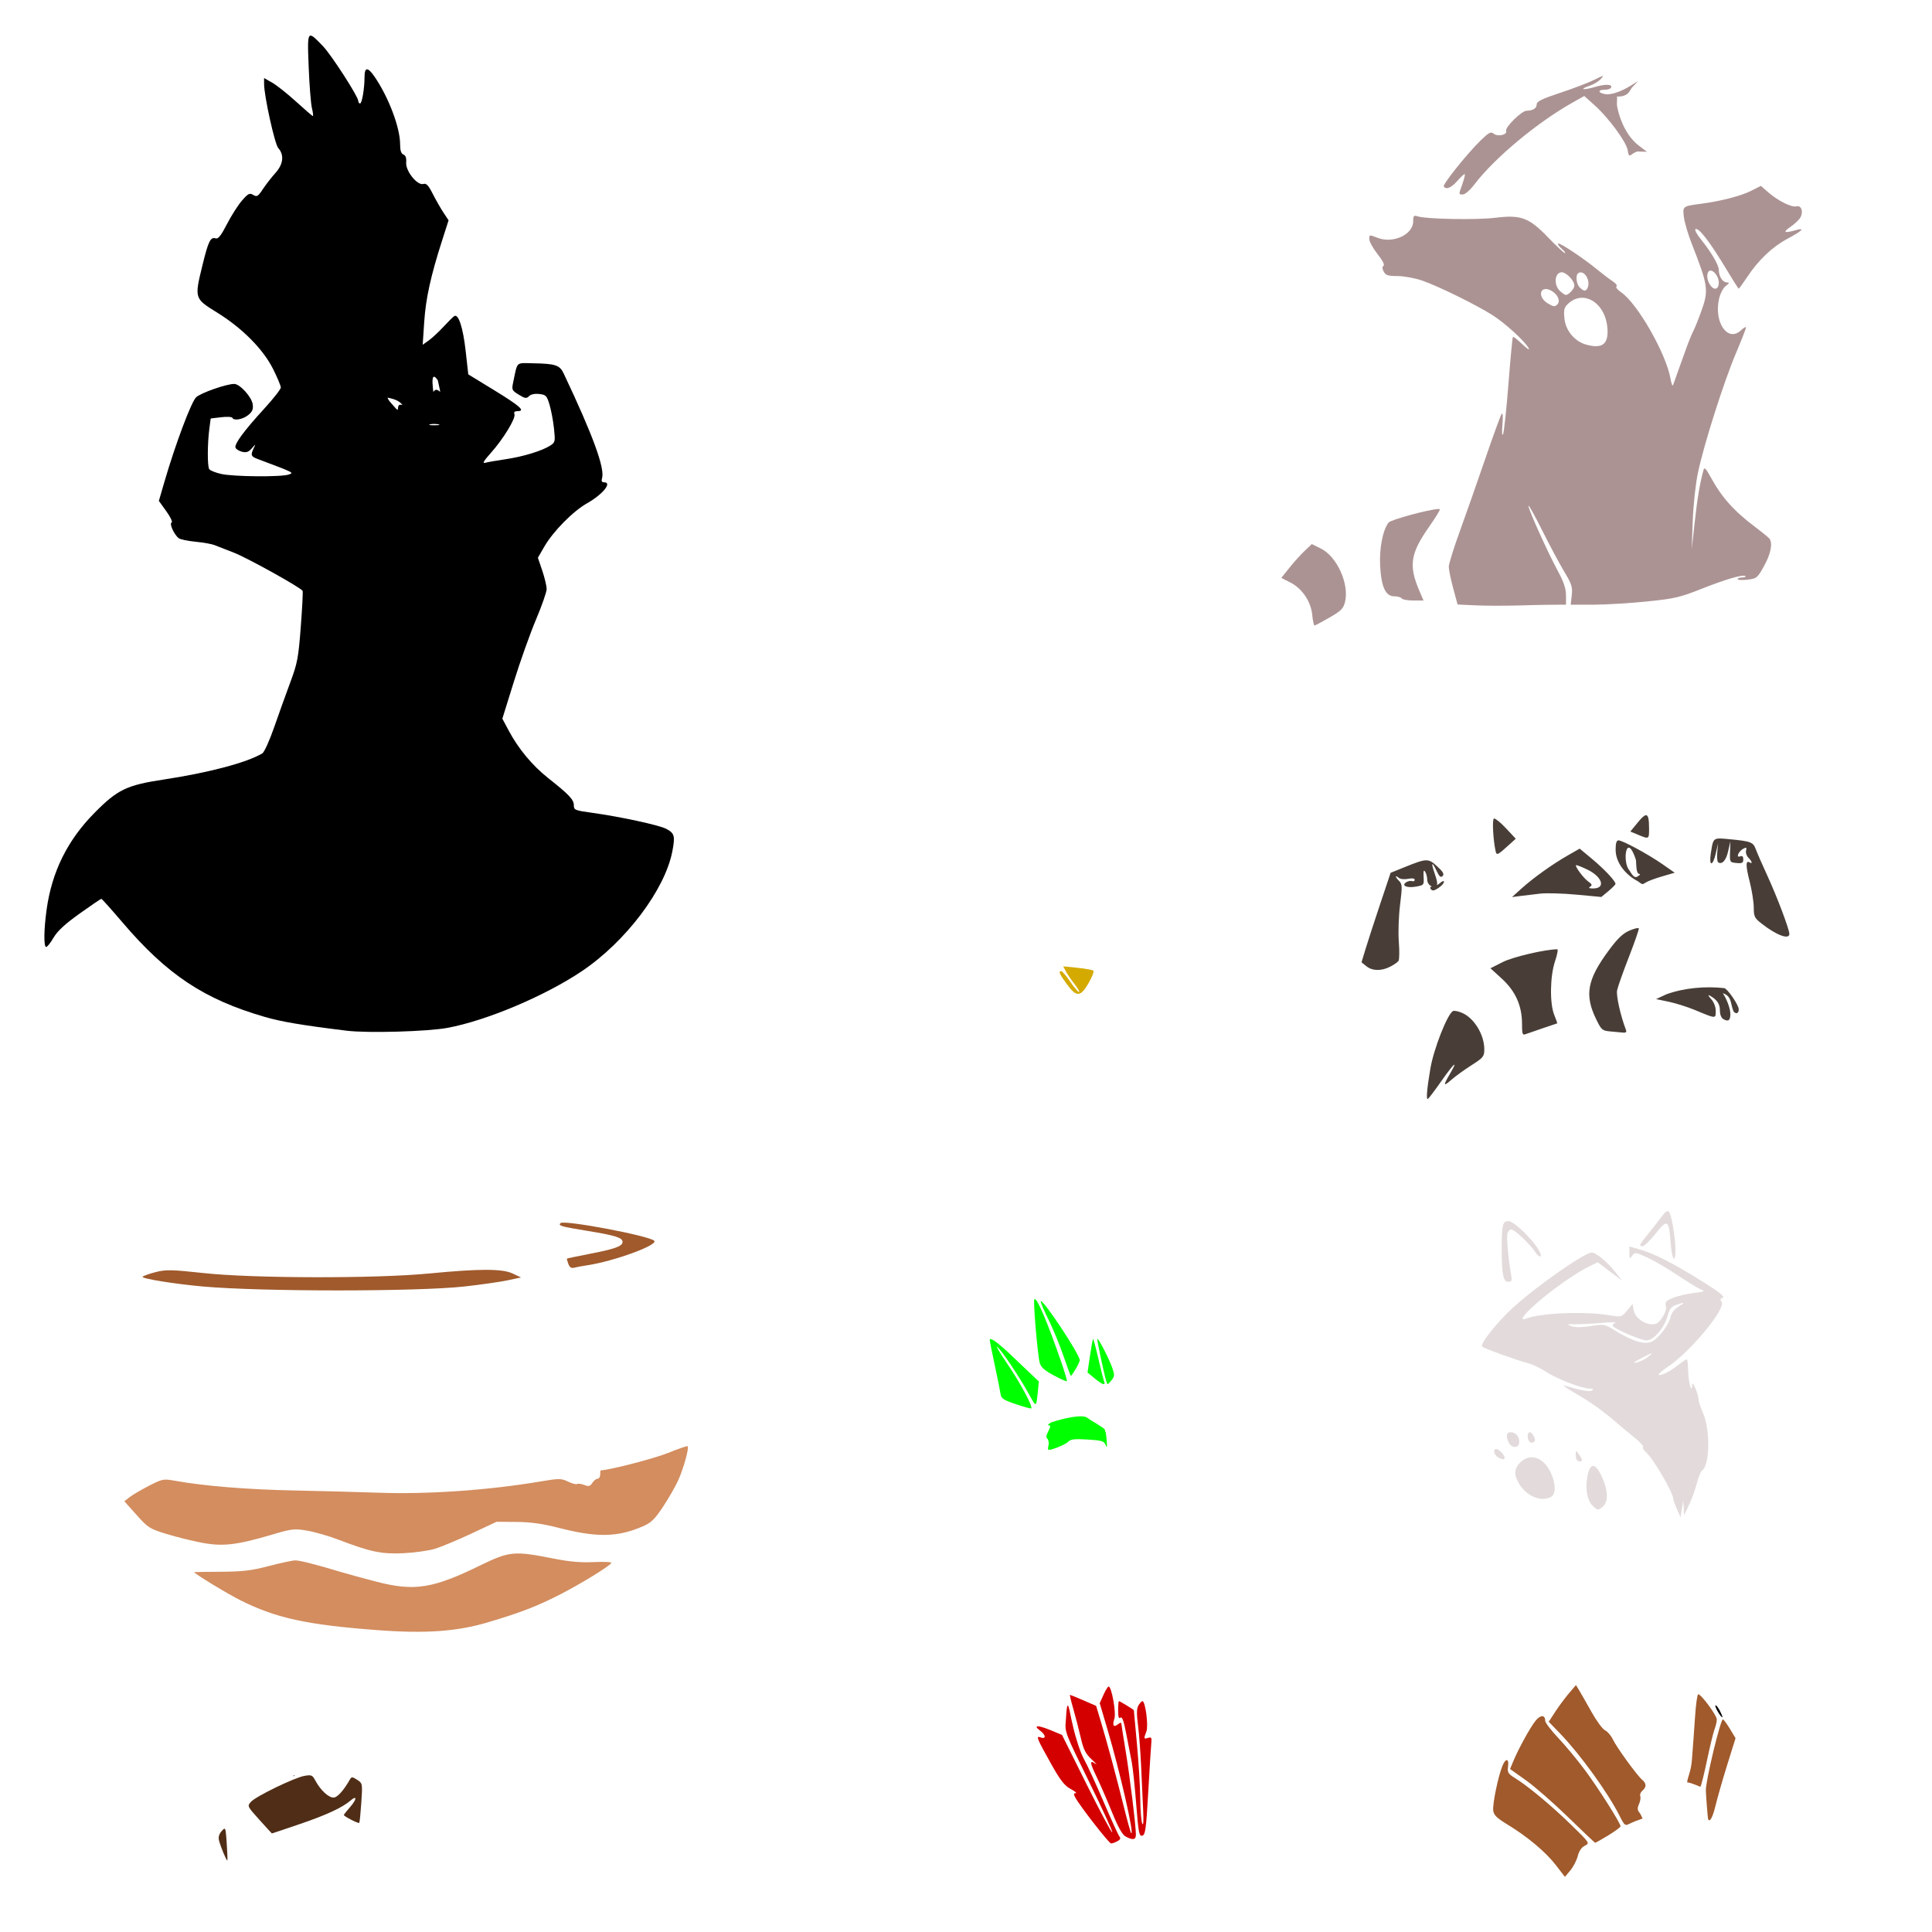
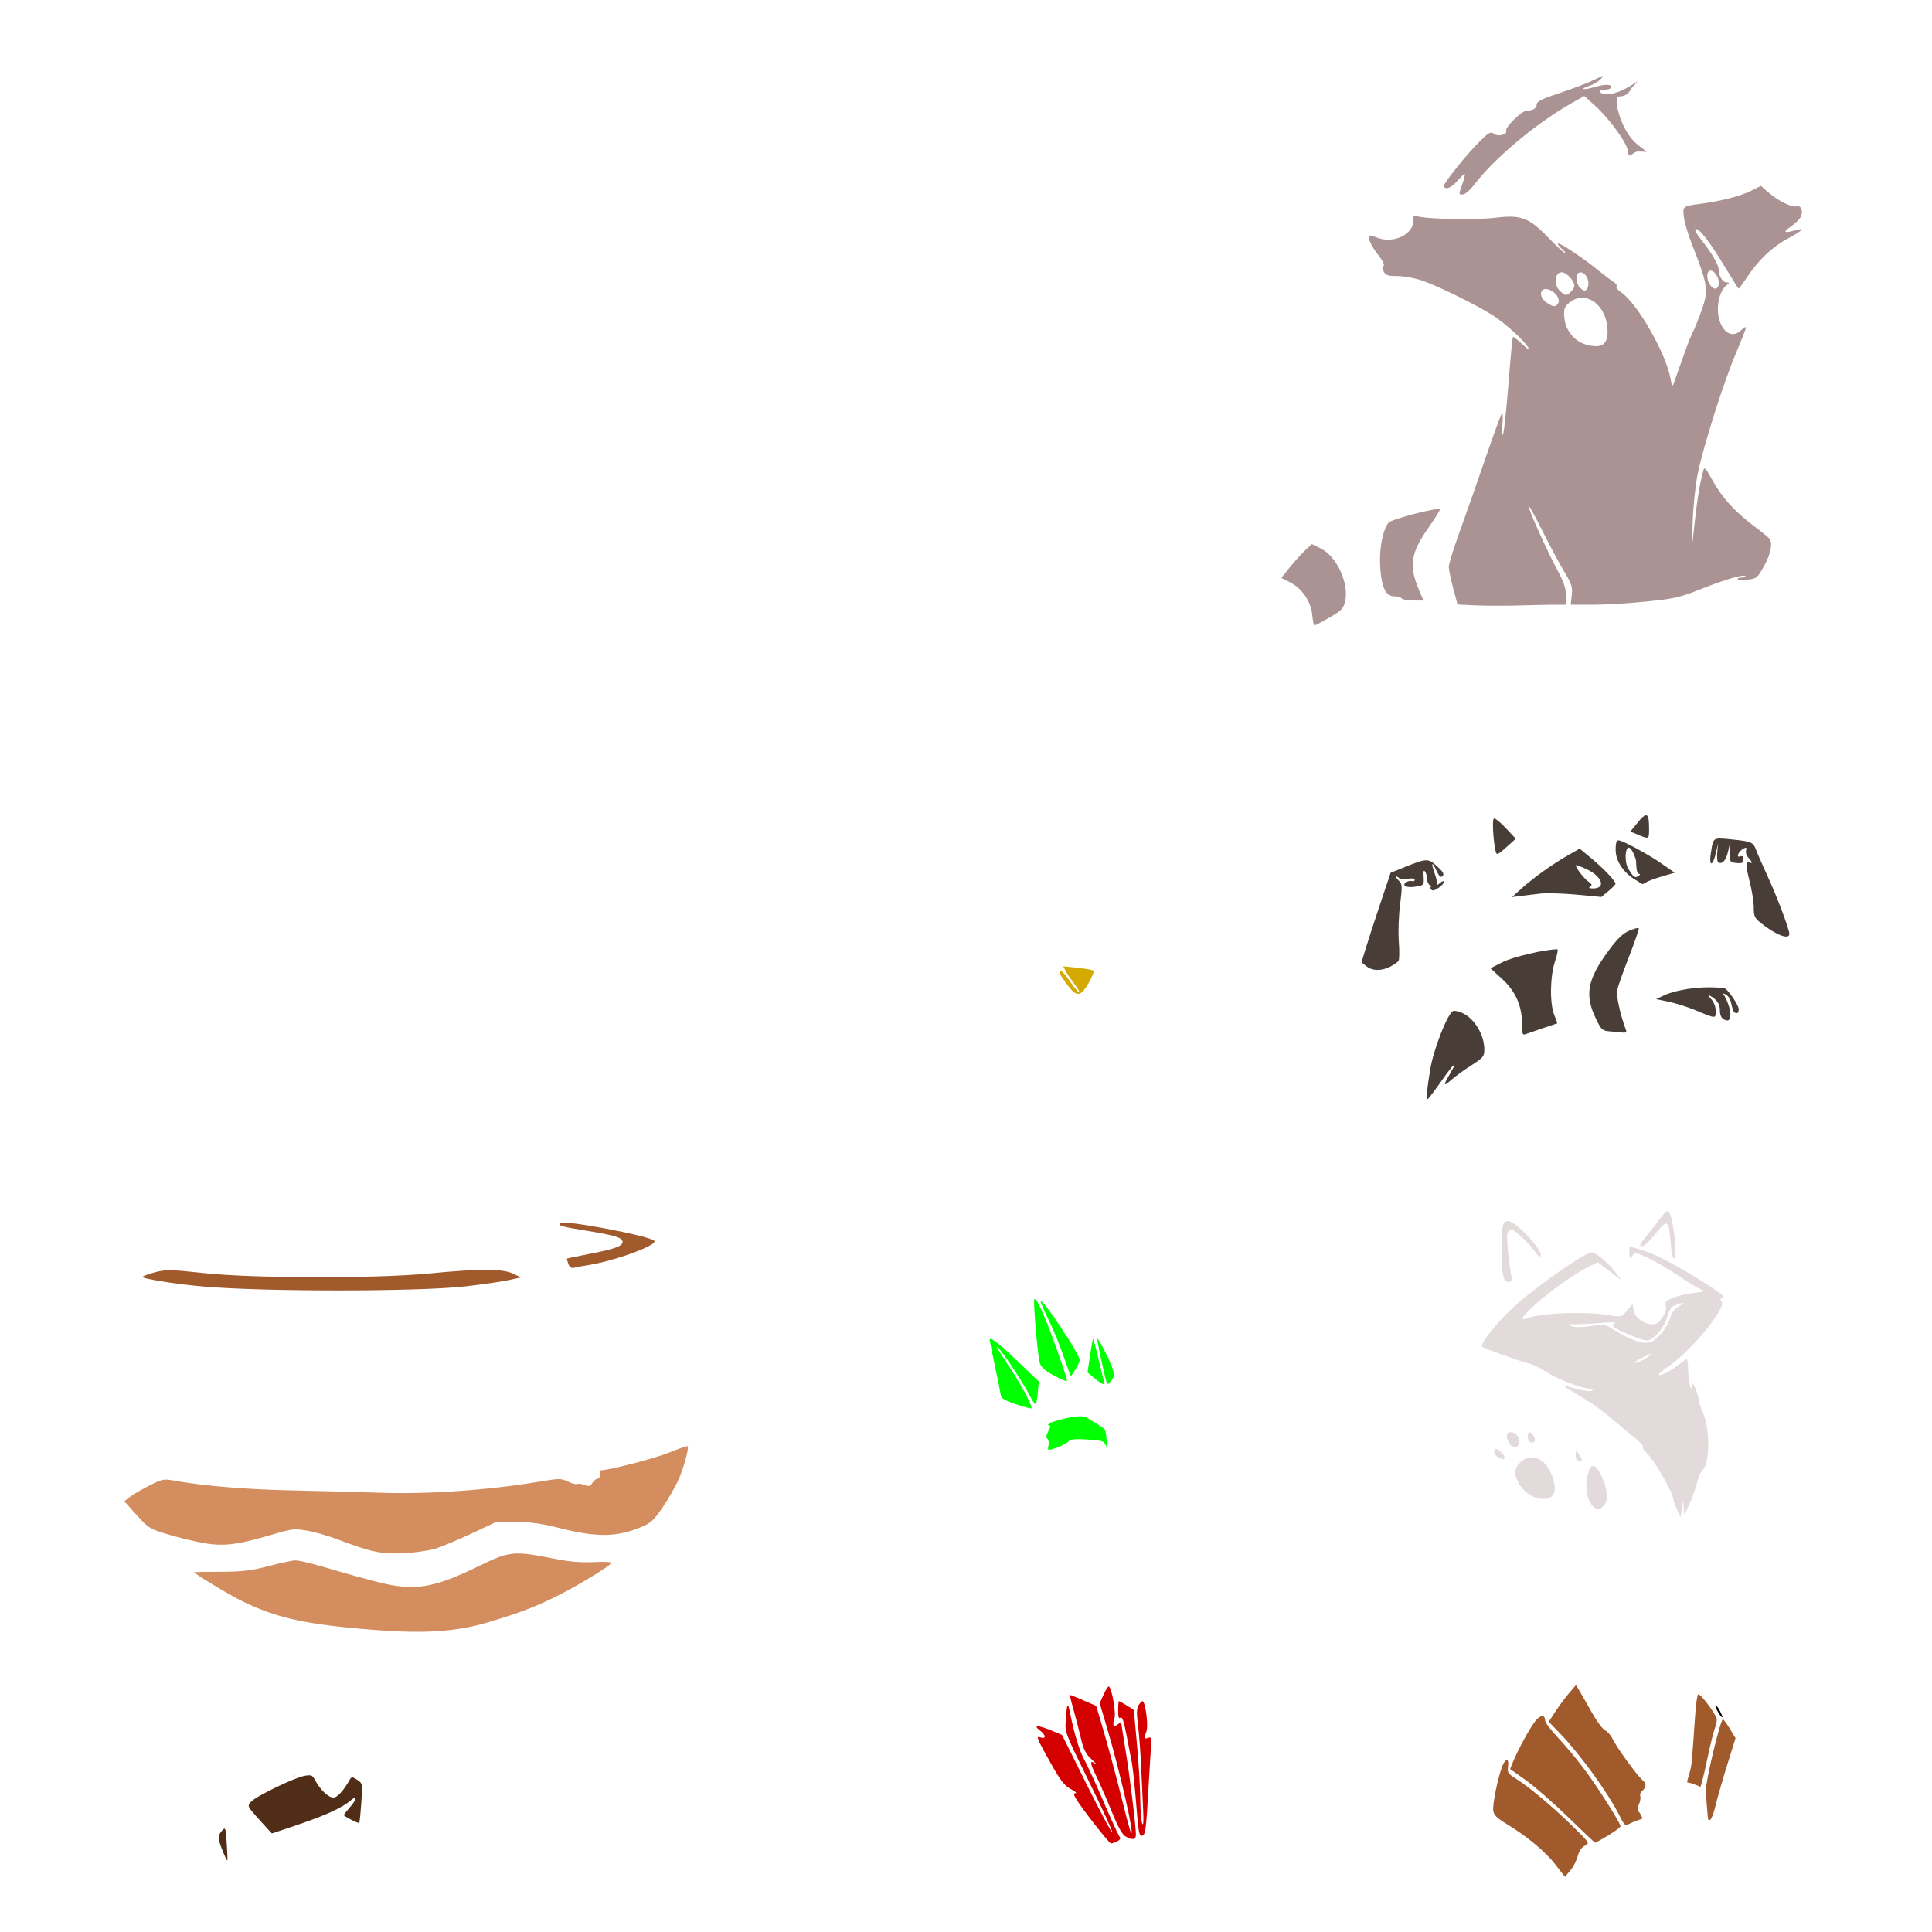
<svg xmlns="http://www.w3.org/2000/svg" xmlns:ns1="http://www.inkscape.org/namespaces/inkscape" xmlns:ns2="http://sodipodi.sourceforge.net/DTD/sodipodi-0.dtd" id="svg3473" version="1.1" ns1:version="0.47 r22583" width="1080" height="1080" ns2:docname="MeekoMuscles.jpg">
  <defs id="defs3477">
    <ns1:perspective ns2:type="inkscape:persp3d" ns1:vp_x="0 : 0.5 : 1" ns1:vp_y="0 : 1000 : 0" ns1:vp_z="1 : 0.5 : 1" ns1:persp3d-origin="0.5 : 0.33333333 : 1" id="perspective3481" />
  </defs>
  <ns2:namedview pagecolor="#ffffff" bordercolor="#666666" borderopacity="1" objecttolerance="10" gridtolerance="10" guidetolerance="10" ns1:pageopacity="0" ns1:pageshadow="2" ns1:window-width="1024" ns1:window-height="742" id="namedview3475" showgrid="false" ns1:zoom="0.44952381" ns1:cx="366.38829" ns1:cy="269.15698" ns1:window-x="1148" ns1:window-y="-4" ns1:window-maximized="1" ns1:current-layer="svg3473" />
-   <path style="fill:#000000" d="m 173.606,19.905 c -1.769,0.09 -1.54,5.123 -1.048,17.613 0.402,10.211 1.219,20.538 1.813,22.951 0.594,2.413 0.827,4.391 0.516,4.391 -0.311,0 -4.545,-3.641 -9.413,-8.083 -4.868,-4.442 -10.879,-9.203 -13.355,-10.594 l -4.507,-2.545 0.017,3.293 c 0.009,6.72 5.96,33.679 7.917,35.841 3.421,3.781 2.833,9.038 -1.563,13.904 -2.155,2.386 -5.317,6.443 -7.019,9.014 -2.744,4.146 -3.346,4.519 -5.405,3.276 -2.034,-1.228 -2.812,-0.837 -6.287,3.143 -2.18,2.498 -5.949,8.406 -8.382,13.139 -3.274,6.37 -4.91,8.457 -6.303,8.016 -2.926,-0.924 -4.09,1.414 -7.434,15.085 -4.516,18.461 -4.496,18.533 8.133,26.327 14.089,8.696 25.822,20.517 31.383,31.633 2.373,4.743 4.308,9.382 4.308,10.311 0,0.929 -4.172,6.261 -9.28,11.842 -11.347,12.395 -16.812,19.817 -16.049,21.804 0.316,0.824 1.958,1.852 3.659,2.279 2.37,0.595 3.65,0.153 5.438,-1.896 2.28,-2.612 2.305,-2.63 1.098,-0.133 -1.837,3.798 -1.559,4.654 1.979,5.987 21.011,7.917 20.503,7.674 17.646,8.748 -3.932,1.478 -30.919,1.262 -37.803,-0.299 -3.201,-0.726 -6.23,-1.942 -6.719,-2.711 -1.061,-1.669 -1.019,-14.277 0.067,-22.469 l 0.765,-5.838 5.854,-0.699 c 3.218,-0.38 6.022,-0.241 6.237,0.299 0.719,1.811 5.698,0.995 8.781,-1.43 2.338,-1.839 2.96,-3.228 2.644,-5.937 -0.483,-4.145 -7.145,-11.542 -10.395,-11.542 -4.347,0 -18.628,5.004 -21.255,7.451 -2.714,2.528 -11.573,26.127 -17.712,47.183 l -3.127,10.744 4.191,5.838 c 2.314,3.221 3.625,6.037 2.927,6.27 -1.43,0.477 1.381,6.702 3.942,8.731 0.847,0.671 5.108,1.568 9.463,1.996 4.355,0.427 9.091,1.267 10.528,1.863 1.436,0.596 6.289,2.486 10.794,4.208 7.334,2.803 37.355,19.466 38.502,21.371 0.252,0.419 -0.205,9.456 -1.015,20.074 -1.33,17.446 -1.902,20.428 -5.838,31.001 -2.396,6.435 -6.457,17.746 -9.031,25.147 -2.574,7.401 -5.548,13.995 -6.619,14.636 -8.636,5.166 -29.943,10.805 -55.2,14.636 -20.662,3.134 -25.732,5.574 -38.601,18.594 -15.197,15.374 -23.899,33 -26.826,54.318 -1.534,11.173 -1.627,20.673 -0.2,20.673 0.582,0 2.437,-2.343 4.125,-5.222 2.176,-3.714 6.417,-7.622 14.586,-13.455 6.333,-4.522 11.784,-8.233 12.108,-8.233 0.323,0 5.636,5.932 11.808,13.172 24.961,29.278 45.681,43.028 79.598,52.855 9.32,2.7 21.019,4.676 45.786,7.7 11.728,1.432 45.127,0.486 56.347,-1.597 21.8,-4.046 54.477,-17.843 75.091,-31.699 24.515,-16.479 46.455,-45.531 50.576,-66.991 1.651,-8.6 1.209,-10.158 -3.526,-12.607 -4.015,-2.076 -25.772,-6.773 -41.296,-8.914 -9.668,-1.334 -10.245,-1.561 -10.245,-4.241 0,-3.117 -2.629,-5.909 -14.419,-15.234 -8.746,-6.917 -16.574,-16.33 -21.92,-26.361 l -3.626,-6.786 6.453,-20.723 c 3.549,-11.399 9.115,-27.029 12.374,-34.726 3.259,-7.698 5.937,-15.361 5.937,-17.031 0,-1.669 -1.103,-6.288 -2.445,-10.262 l -2.445,-7.218 3.559,-6.17 c 4.935,-8.562 16.048,-19.839 23.949,-24.298 8.743,-4.934 14.232,-11.708 9.48,-11.708 -1.264,0 -1.629,-0.677 -1.148,-2.195 1.74,-5.483 -5.044,-24.052 -21.421,-58.626 -2.238,-4.726 -4.631,-5.512 -17.413,-5.721 -9.404,-0.154 -8.322,-1.18 -10.711,10.079 -1.025,4.83 -0.949,5.02 3.01,7.468 3.523,2.178 4.287,2.282 5.738,0.832 1.04,-1.04 3.222,-1.493 5.754,-1.197 3.723,0.435 4.211,0.952 5.721,6.037 0.909,3.061 2.027,9.012 2.478,13.222 0.775,7.233 0.669,7.767 -1.996,9.513 -4.547,2.98 -15.283,6.265 -25.13,7.7 -5.036,0.734 -10.195,1.643 -11.459,2.012 -1.569,0.459 -0.557,-1.267 3.193,-5.438 6.957,-7.738 14.147,-19.515 13.289,-21.754 -0.446,-1.162 0.118,-1.713 1.746,-1.713 4.568,0 1.425,-2.815 -13.039,-11.675 l -14.519,-8.881 -1.464,-13.106 c -1.45,-13.008 -4.028,-20.913 -6.353,-19.475 -0.667,0.412 -3.376,3.085 -6.021,5.954 -2.645,2.869 -6.355,6.313 -8.233,7.65 l -3.409,2.428 0.848,-12.74 c 0.867,-13.087 3.604,-25.569 9.979,-45.47 l 3.642,-11.359 -2.877,-4.341 c -1.581,-2.389 -4.274,-7.114 -5.987,-10.494 -2.394,-4.725 -3.601,-5.992 -5.189,-5.488 -3.352,1.064 -10.02,-7.192 -9.646,-11.941 0.204,-2.587 -0.292,-4.026 -1.547,-4.507 -1.283,-0.492 -1.846,-2.249 -1.846,-5.738 0,-9.316 -6.422,-26.306 -14.27,-37.753 -3.834,-5.593 -5.621,-5.511 -5.621,0.233 0,6.366 -1.414,14.719 -2.495,14.719 -0.556,0 -1.011,-0.659 -1.015,-1.464 -0.011,-2.402 -15.023,-25.685 -19.675,-30.519 -3.628,-3.77 -5.775,-6.016 -6.985,-5.954 z m 69.087,190.695 c 0.452,0.039 1.104,0.606 2.029,1.963 0.3,1.68 1.215,5.001 1.347,6.536 -1.765,-1.613 -2.724,-1.591 -3.825,0 -0.221,-1.979 -1.164,-8.638 0.449,-8.499 z m -25.928,11.692 c 3.033,0.664 6.411,1.514 8.232,4.141 -2.664,-0.788 -2.362,0.958 -2.561,2.345 -0.157,1.092 -2.246,-1.769 -3.443,-3.044 -1.509,-1.606 -2.516,-3.155 -2.229,-3.443 z m 25.779,14.702 c 0.848,-0.004 1.734,0.06 2.461,0.2 1.455,0.28 0.545,0.519 -2.029,0.532 -2.574,0.013 -3.763,-0.206 -2.644,-0.499 0.559,-0.146 1.364,-0.229 2.212,-0.233 z" id="path3605" />
  <path style="fill:#d45500" d="m -1107.731,1964.478 c 9.392,-1.981 26.724,-8.82 44.476,-17.55 33.849,-16.646 38.351,-17.21 76.879,-9.636 27.006,5.309 50.156,5.933 66.335,1.786 8.562,-2.194 13.744,-5.521 22.654,-14.543 12.258,-12.412 11.926,-13.923 -1.769,-8.043 -14.23,6.11 -47.633,5.083 -75.567,-2.322 -43.231,-11.461 -60.527,-10.437 -92.567,5.479 -29.834,14.82 -50.202,20.186 -76.608,20.18 -22.382,-0 -24.471,-0.438 -59.784,-12.399 -45.992,-15.579 -50.682,-15.694 -91.647,-2.258 -19.078,6.257 -37.055,7.437 -58.136,3.816 -10.866,-1.867 -25.23,-5.277 -31.922,-7.58 -6.692,-2.302 -12.452,-3.901 -12.8,-3.553 -1.819,1.819 18.495,22.204 27.222,27.318 9.057,5.308 12.781,6.02 35.751,6.839 23.433,0.836 28.126,0.289 54.516,-6.352 l 28.876,-7.266 20.381,6.036 c 85.872,25.434 92.823,26.56 123.71,20.046 z" id="path3601" />
  <path id="path3599" style="fill:#d38d5f" d="m 243.071,865.798 c 3.539,-1.067 12.753,-4.906 20.476,-8.53 l 14.041,-6.589 11.115,0.093 c 8.021,0.067 14.536,0.973 23.401,3.253 21.548,5.543 32.961,5.361 47.165,-0.749 4.656,-2.003 6.643,-3.908 11.2,-10.736 3.047,-4.566 6.88,-11.197 8.517,-14.737 3.012,-6.511 6.348,-18.423 5.418,-19.352 -0.278,-0.278 -5.179,1.4 -10.89,3.728 -7.625,3.108 -32.481,9.542 -37.717,9.762 -0.161,0.007 -0.293,1.065 -0.293,2.352 0,1.287 -0.663,2.34 -1.474,2.34 -0.81,0 -2.124,1.041 -2.918,2.314 -1.194,1.912 -1.971,2.114 -4.475,1.162 -1.666,-0.634 -3.476,-0.876 -4.021,-0.539 -0.545,0.337 -2.844,-0.271 -5.109,-1.351 -3.843,-1.833 -4.88,-1.835 -15.583,-0.033 -28.898,4.866 -62.692,7.221 -89.859,6.262 -10.94,-0.386 -32.527,-0.958 -47.972,-1.27 -25.978,-0.526 -50.044,-2.494 -66.346,-5.427 -6.425,-1.156 -6.971,-1.048 -14.626,2.892 -4.373,2.251 -9.225,5.103 -10.781,6.338 l -2.83,2.245 6.811,7.614 c 6.45,7.212 7.343,7.777 16.87,10.689 5.533,1.691 14.423,3.893 19.757,4.893 11.553,2.166 19.349,1.276 38.642,-4.415 11.736,-3.461 12.915,-3.599 20.182,-2.353 4.245,0.728 12.152,3.017 17.57,5.087 17.837,6.813 23.95,8.083 36.178,7.514 6.113,-0.284 14.011,-1.39 17.551,-2.457 z m 29.796,41.052 c 18.278,-5.422 27.553,-9.019 40.722,-15.791 11.151,-5.734 27.038,-15.502 28.156,-17.311 0.355,-0.575 -3.92,-0.81 -9.694,-0.534 -7.596,0.363 -13.772,-0.191 -23.336,-2.096 -21.129,-4.207 -24.139,-3.921 -39.904,3.792 -26.908,13.166 -37.109,14.776 -58.502,9.235 -7.401,-1.917 -16.351,-4.362 -19.891,-5.434 -13.533,-4.099 -22.757,-6.447 -25.322,-6.447 -1.466,0 -8.083,1.412 -14.705,3.138 -9.875,2.574 -14.723,3.153 -26.958,3.218 -8.205,0.044 -14.918,0.134 -14.918,0.2 0,0.778 18.349,11.958 25.658,15.633 19.971,10.041 37.147,13.807 76.526,16.779 27.22,2.054 44.6,0.829 62.167,-4.382 z" />
  <path id="path3559" style="fill:#a05a2c" d="m 328.122,707.324 c 14.969,-2.228 39.983,-11.354 37.615,-13.722 -2.804,-2.804 -50.479,-11.802 -52.393,-9.889 -1.464,1.464 0.077,1.914 14.855,4.33 15.956,2.61 19.814,3.822 19.814,6.225 0,2.364 -4.317,3.928 -18.298,6.626 -6.918,1.335 -12.678,2.544 -12.799,2.687 -0.122,0.143 0.24,1.481 0.805,2.974 0.692,1.831 1.695,2.525 3.081,2.133 1.13,-0.319 4.425,-0.933 7.32,-1.365 z m -68.277,11.805 c 9.103,-1.019 19.897,-2.568 23.986,-3.441 l 7.435,-1.588 -4.68,-2.198 c -5.842,-2.744 -18.423,-2.744 -46.841,0 -29.698,2.869 -98.287,2.742 -125.74,-0.232 -18.138,-1.965 -21.211,-2.031 -26.911,-0.576 -3.539,0.903 -6.867,2.074 -7.395,2.6 -1.004,1.002 17.678,4.028 33.721,5.461 32.875,2.938 120.084,2.922 146.426,-0.027 z" />
  <path id="path3674" style="fill:#483e37" d="m 931.6,555.782 -5.838,2.711 7.168,1.513 c 3.948,0.833 10.523,2.911 14.619,4.624 11.804,4.936 11.559,4.923 11.559,0.516 0,-2.368 -1.031,-4.977 -2.644,-6.752 -1.448,-1.593 -1.847,-2.469 -0.881,-1.946 4.153,2.252 5.854,4.658 5.854,8.316 0,2.437 0.75,4.274 2.029,4.989 2.682,1.501 3.825,0.64 3.825,-2.877 0,-3.074 -2.087,-8.599 -4.224,-11.642 5.418,1.624 4.119,6.622 6.17,10.378 1.446,1.446 2.728,0.799 2.728,-1.38 0,-2.475 -6.452,-11.766 -8.149,-11.875 -10.471,-1.139 -22.217,-0.15 -32.215,3.426 z m -118.696,9.287 c -0.336,5e-5 -0.592,0.053 -0.748,0.15 -3.184,1.968 -10.733,21.251 -12.573,32.132 -1.965,11.618 -2.454,17.611 -1.38,16.947 0.535,-0.331 3.916,-4.806 7.517,-9.946 7.156,-10.212 9.656,-12.364 4.856,-4.175 -4.003,6.83 -3.833,7.464 0.898,3.31 2.165,-1.901 7.158,-5.507 11.093,-8.016 6.591,-4.204 7.146,-4.904 7.168,-8.815 0.047,-8.215 -5.718,-17.653 -12.507,-20.49 -1.629,-0.681 -3.315,-1.098 -4.324,-1.098 z M 870.531,530.658 c -6.595,0 -24.722,4.226 -30.419,7.102 l -6.935,3.509 6.42,5.871 c 7.581,6.929 11.226,15.108 11.226,25.213 0,5.726 0.247,6.429 2.046,5.738 1.126,-0.432 5.48,-1.941 9.663,-3.343 4.183,-1.402 7.747,-2.595 7.917,-2.661 0.169,-0.066 -0.534,-2.143 -1.563,-4.607 -2.653,-6.348 -2.44,-21.76 0.416,-30.219 1.228,-3.638 1.781,-6.603 1.231,-6.603 z m 45.054,-11.858 c -0.871,0.01 -2.698,0.546 -4.723,1.414 -3.66,1.569 -6.592,4.361 -11.509,11.01 -12.174,16.461 -13.712,24.986 -7.002,38.701 2.877,5.881 3.326,6.249 7.966,6.669 2.705,0.245 5.89,0.536 7.085,0.649 1.406,0.132 1.962,-0.358 1.563,-1.397 -3.084,-8.038 -5.597,-19.231 -4.989,-22.269 0.396,-1.978 3.372,-10.371 6.603,-18.66 3.23,-8.289 5.71,-15.473 5.522,-15.949 -0.047,-0.119 -0.225,-0.17 -0.516,-0.166 z m -34.544,-35.182 c 0.589,-0.029 3.143,0.971 6.187,2.428 8.57,4.102 10.583,10.652 3.26,10.611 -2.203,-0.013 -2.67,-0.313 -1.563,-1.015 1.244,-0.788 1.018,-1.397 -1.048,-2.844 -2.468,-1.729 -6.952,-7.581 -6.969,-9.097 -5.3e-4,-0.047 0.049,-0.079 0.133,-0.083 z m -84.005,-2.694 c -2.402,0.07 -5.757,1.355 -12.074,3.908 l -7.601,3.077 -5.871,17.546 c -3.229,9.651 -6.89,20.908 -8.133,25.014 l -2.262,7.467 2.711,2.179 c 3.331,2.698 8.382,2.797 13.322,0.266 2.059,-1.055 4.142,-2.495 4.64,-3.21 0.498,-0.715 0.585,-5.526 0.183,-10.694 -0.411,-5.282 -0.102,-14.359 0.699,-20.723 1.269,-10.084 1.221,-11.519 -0.466,-13.205 -2.294,-2.293 -2.536,-3.705 -0.316,-1.863 0.913,0.757 3.158,1.005 5.272,0.582 2.33,-0.466 3.675,-0.262 3.675,0.549 0,0.704 -0.659,1.027 -1.464,0.732 -0.804,-0.295 -2.25,-0.028 -3.21,0.582 -2.968,1.886 0.189,3.395 5.256,2.511 4.598,-0.802 4.676,-0.905 4.407,-5.455 -0.198,-3.345 0.046,-4.145 0.865,-2.877 0.623,0.965 1.138,2.943 1.148,4.391 0.012,1.758 1.162,3.4 2.678,3.825 -0.853,0.11 -1.246,0.584 -0.898,1.148 0.99,1.602 1.954,1.478 4.989,-0.649 1.43,-1.002 2.611,-2.403 2.611,-3.11 0,-0.707 -0.969,-0.416 -2.145,0.649 -0.523,0.474 -1.175,0.91 -1.846,1.247 0.549,-1.021 -0.269,-3.78 -1.331,-6.869 -2.055,-5.977 -1.412,-6.594 1.181,-1.131 1.534,3.233 2.351,3.931 3.376,2.894 1.023,-1.036 0.287,-2.342 -3.044,-5.405 -2.496,-2.296 -3.951,-3.446 -6.353,-3.376 z m 86.018,-6.536 -6.636,3.792 c -8.649,4.943 -19.341,12.593 -25.928,18.544 l -5.272,4.757 4.69,-0.615 c 2.574,-0.336 7.57,-0.937 11.11,-1.331 3.539,-0.393 12.673,-0.128 20.29,0.582 l 13.854,1.297 3.908,-3.243 c 2.15,-1.784 3.945,-3.608 3.992,-4.041 0.158,-1.47 -6.204,-8.246 -13.122,-14.004 l -6.885,-5.738 z m 27.309,-0.532 c 0.063,-0.01 0.133,-0.006 0.2,0 0.969,0.091 2.29,1.894 3.858,6.586 0.103,0.296 0.187,1.309 0.249,3.077 0.109,3.083 0.723,4.984 1.63,5.006 0.804,0.019 0.506,0.583 -0.665,1.264 -2.381,1.935 -3.923,-2.253 -5.438,-4.141 -2.146,-3.779 -1.796,-11.496 0.166,-11.792 z m -5.638,-4.091 c -1.08,0 -1.58,1.594 -1.58,5.039 -0.095,7.648 5.923,14.494 12.49,17.845 2.606,1.975 2.314,1.94 4.773,0.449 1.117,-0.678 5.12,-2.138 8.898,-3.243 l 6.869,-1.996 -6.869,-4.79 c -7.965,-5.55 -22.283,-13.305 -24.581,-13.305 z m 56.696,-1.048 c -3.928,5.4e-4 -4.057,1.613 -5.089,8.499 -1.088,7.254 1.15,7.149 2.794,-0.133 l 1.264,-5.555 -0.432,4.973 c -0.237,2.735 -0.008,5.231 0.516,5.555 2.213,1.367 4.393,-1.056 5.571,-6.204 l 1.264,-5.505 -0.2,5.854 c -0.195,5.792 -0.172,5.857 3.592,6.22 3.163,0.305 3.809,-0.035 3.809,-2.012 0,-1.641 -0.543,-2.165 -1.763,-1.696 -2.51,0.963 -0.936,-2.821 1.78,-4.274 1.703,-0.912 1.988,-0.736 1.53,1.015 -0.309,1.18 0.282,2.976 1.297,3.992 2.013,2.013 2.494,3.74 0.748,2.661 -2.291,-1.416 -2.311,1.753 -0.067,10.528 1.28,5.003 2.328,11.608 2.328,14.669 0,5.038 0.418,5.88 4.391,8.998 8.287,6.503 15.5,9.182 15.5,5.754 0,-2.573 -6.817,-20.645 -12.224,-32.398 -2.812,-6.113 -5.73,-12.783 -6.486,-14.819 -1.533,-4.128 -2.651,-4.563 -14.752,-5.721 -2.33,-0.223 -4.063,-0.399 -5.372,-0.399 z M 835.222,457.557 c -0.055,0.002 -0.096,0.01 -0.133,0.033 -0.987,0.61 -0.461,11.328 0.881,17.829 0.624,3.02 0.956,2.884 7.95,-3.476 l 3.393,-3.093 -5.572,-5.954 c -2.876,-3.074 -5.692,-5.366 -6.52,-5.339 z m 84.787,-1.846 c -0.954,0.119 -2.356,1.462 -4.374,3.925 l -4.274,5.206 4.374,1.813 c 6.135,2.545 6.124,2.549 6.104,-3.626 -0.016,-4.899 -0.418,-7.258 -1.646,-7.318 -0.06,-0.003 -0.119,-0.008 -0.183,0 z" />
  <path style="fill:#a05a2c" d="m 842.286,983.909 c -0.627,-0.003 -1.509,1.03 -2.395,3.177 -2.395,5.805 -5.609,21.321 -5.172,24.997 0.301,2.539 1.963,4.195 7.85,7.767 11.275,6.841 21.444,15.354 27.126,22.718 l 5.106,6.619 3.06,-3.659 c 1.678,-2.01 3.529,-5.62 4.125,-8.016 0.694,-2.789 2.123,-4.86 3.958,-5.771 2.849,-1.415 2.789,-1.487 -7.617,-11.625 -11.029,-10.746 -24.059,-21.604 -31.433,-26.161 -3.758,-2.323 -4.335,-3.217 -3.908,-6.12 0.379,-2.584 0.012,-3.921 -0.699,-3.925 z" id="path3720" />
  <path style="fill:#a05a2c" d="m 963.113,961.141 c -1.394,0 -9.74,34.842 -9.53,39.782 0.191,4.485 1.089,15.77 1.281,16.099 1.013,1.739 2.544,-1.142 4.175,-7.85 1.087,-4.474 4.032,-14.739 6.553,-22.818 l 4.59,-14.702 -3.176,-5.256 c -1.747,-2.891 -3.5,-5.256 -3.892,-5.256 z" id="path3718" />
  <path style="fill:#a05a2c" d="m 862.128,959.361 c -0.992,-0.014 -2.326,0.82 -3.709,2.511 -2.936,3.592 -9.663,15.825 -12.54,22.802 l -1.746,4.224 8.881,6.303 c 4.883,3.467 15.488,12.747 23.567,20.606 8.079,7.859 14.88,14.296 15.118,14.32 0.238,0.024 3.517,-1.826 7.301,-4.125 3.784,-2.299 6.885,-4.604 6.885,-5.106 0,-1.738 -12.325,-21.196 -19.808,-31.284 -4.135,-5.575 -10.848,-13.664 -14.918,-17.979 -4.07,-4.314 -7.384,-8.67 -7.384,-9.679 0,-1.711 -0.654,-2.58 -1.647,-2.595 z" id="path3716" />
  <path style="fill:#a05a2c" d="m 949.326,947.104 c -0.532,0 -1.329,5.655 -1.78,12.573 -0.451,6.918 -1.248,17.822 -1.763,24.232 -0.522,6.487 -2.387,9.46 -2.651,12.424 2.692,0.277 7.266,2.606 7.407,2.461 0.426,-0.437 2.091,-7.113 3.709,-14.835 1.617,-7.722 3.516,-15.518 4.208,-17.33 0.692,-1.812 1.247,-4.268 1.247,-5.455 0,-2.264 -8.707,-14.07 -10.378,-14.07 z" id="path3714" />
  <path style="fill:#a05a2c" d="m 880.971,941.965 -3.942,4.624 c -2.164,2.537 -5.582,7.143 -7.601,10.245 l -3.675,5.638 6.42,6.653 c 11.122,11.528 26.55,32.836 32.997,45.57 3.092,6.107 3.14,6.143 6.303,4.524 1.242,-0.636 3.916,-1.681 6.736,-2.661 -0.453,-0.82 -0.961,-2.35 -1.73,-3.276 -1.214,-1.463 -1.279,-2.55 -0.266,-4.773 0.721,-1.582 1.032,-3.587 0.699,-4.457 -0.334,-0.87 0.22,-2.251 1.214,-3.077 2.331,-1.935 2.298,-4.031 -0.1,-6.021 -2.844,-2.361 -14.273,-18.091 -16.432,-22.619 -1.034,-2.168 -2.999,-4.452 -4.357,-5.073 -1.359,-0.621 -4.782,-5.272 -7.617,-10.345 -2.836,-5.073 -5.941,-10.519 -6.902,-12.091 l -1.746,-2.861 z" id="path3503" />
  <path style="fill:#000000" d="m 961.409,956.355 c -1.029,-1.99 -2.138,-3.352 -2.464,-3.027 -0.586,0.586 2.928,6.645 3.854,6.645 0.264,0 -0.362,-1.628 -1.391,-3.619 z" id="path3495" />
  <path id="path3653" style="fill:#00ff00" d="m 553.691,748.529 c -0.279,0.017 -0.416,0.192 -0.416,0.532 0,0.554 1.281,7.018 2.861,14.37 1.579,7.352 3.036,14.578 3.227,16.066 0.283,2.214 1.828,3.204 8.532,5.455 4.505,1.513 8.371,2.569 8.598,2.345 0.992,-0.981 -6.183,-14.357 -13.255,-24.714 -4.236,-6.203 -6.817,-10.558 -5.738,-9.663 2.542,2.11 12.685,17.245 17.546,26.178 3.772,6.93 4.059,6.999 4.574,3.509 0.738,-5.004 0.806,-8.648 1.128,-10.324 l -10.442,-9.933 c -9.551,-9.292 -15.109,-13.91 -16.615,-13.821 z m 57.328,-0.033 c -0.2,0.2 -0.979,4.497 -1.73,9.546 l -1.364,9.181 3.975,3.293 c 4.496,3.729 6.317,4.247 5.255,1.48 -0.398,-1.037 -1.872,-6.831 -3.26,-12.873 -1.388,-6.041 -2.678,-10.827 -2.877,-10.627 z m 2.462,-0.067 c -0.028,-0.006 -0.049,-5.3e-4 -0.066,0.017 -0.329,0.329 3.689,19.358 4.989,23.617 0.67,2.196 0.768,2.173 2.811,-0.349 1.932,-2.386 1.975,-3.026 0.449,-7.351 -1.722,-4.881 -7.332,-15.759 -8.183,-15.933 z m -31.616,-21.055 c -0.029,0.004 -0.047,0.013 -0.067,0.033 -0.285,0.285 1.574,4.735 4.141,9.879 2.567,5.144 6.396,14.42 8.515,20.623 2.12,6.203 4.004,11.275 4.175,11.276 0.17,5.3e-4 1.353,-1.701 2.628,-3.792 1.275,-2.091 2.326,-4.374 2.328,-5.073 0.011,-3.104 -19.895,-33.211 -21.721,-32.947 z m -3.509,-1.148 c -0.05,0.013 -0.108,0.042 -0.15,0.083 -0.765,0.765 1.77,30.78 2.994,35.475 0.648,2.486 2.598,4.248 7.8,7.035 3.819,2.046 7.147,3.53 7.384,3.293 0.237,-0.237 -1.178,-5.074 -3.143,-10.744 -7.776,-22.437 -13.337,-35.553 -14.885,-35.142 z m 9.88,83.888 c 3.861,-1.197 7.816,-3.035 8.781,-4.075 1.423,-1.533 3.489,-1.778 10.91,-1.331 7.991,0.481 9.27,0.861 10.129,3.044 0.73,1.854 0.887,1.292 0.615,-2.179 -0.202,-2.574 -0.486,-4.812 -0.632,-4.973 -0.146,-0.161 -0.319,-0.766 -0.399,-1.347 -0.139,-1.002 -8.128,-5.328 -9.713,-6.603 -2.646,-2.349 -13.914,0.308 -20.274,2.478 -1.609,0.865 -2.251,1.604 -1.43,1.63 1.15,0.036 1.079,0.825 -0.283,3.459 -1.118,2.162 -1.318,3.569 -0.549,3.825 2.648,3.545 -2.178,7.668 2.844,6.07 z" />
  <path id="path3485" style="fill:#d40000" d="m 625.493,950.943 c -0.246,0 -0.449,2.331 -0.449,5.172 0,3.679 0.364,4.849 1.297,4.075 0.93,-0.772 1.882,1.884 3.276,9.164 1.08,5.64 2.453,12.722 3.043,15.733 0.591,3.011 1.716,13.603 2.495,23.533 1.253,15.979 1.644,17.987 3.393,17.529 1.717,-0.449 2.148,-3.691 3.343,-24.698 0.756,-13.301 1.527,-25.63 1.713,-27.409 0.279,-2.668 -0.03,-3.122 -1.796,-2.561 -2.485,0.789 -2.55,0.572 -0.948,-3.642 1.205,-3.169 -0.603,-16.897 -2.229,-16.897 -0.405,0 -1.393,1.036 -2.179,2.295 -1.065,1.705 -1.144,4.53 -0.316,11.06 0.611,4.822 1.409,15.235 1.763,23.151 0.353,7.916 0.858,18.862 1.131,24.332 0.312,6.245 0.125,9.087 -0.516,7.617 -0.561,-1.287 -1.061,-7.602 -1.114,-14.037 -0.053,-6.435 -0.891,-20.139 -1.846,-30.435 -0.955,-10.296 -1.727,-18.801 -1.73,-18.91 -0.01,-0.309 -7.832,-5.073 -8.332,-5.073 z m -5.771,-8.183 c -0.422,0 -1.718,2.102 -2.877,4.673 l -2.095,4.673 4.241,14.336 c 7.078,23.871 15.427,60.392 13.305,58.21 -0.313,-0.322 -2.211,-7.157 -4.208,-15.201 -4.16,-16.758 -9.205,-35.45 -12.839,-47.533 l -2.511,-8.332 -7.085,-3.077 c -3.901,-1.692 -7.283,-3.077 -7.517,-3.077 -0.234,0 0.606,3.556 1.863,7.9 1.257,4.344 3.122,11.578 4.158,16.083 1.528,6.646 2.686,8.933 6.12,12.124 2.328,2.163 3.304,3.285 2.162,2.478 -3.428,-2.423 -3.315,-0.807 0.516,7.118 2.004,4.147 5.889,13.068 8.632,19.825 3.499,8.621 5.808,12.707 7.734,13.721 4.047,2.131 5.667,1.806 5.655,-1.148 -0.022,-5.089 -3.475,-33.211 -5.788,-47.1 -1.286,-7.722 -2.348,-14.49 -2.362,-15.051 -0.013,-0.561 -0.832,-0.365 -1.813,0.449 -2.47,2.05 -3.343,0.748 -2.062,-3.093 1.084,-3.252 -1.56,-17.979 -3.227,-17.979 z m -23.949,19.475 c -0.613,5.812 -0.151,6.973 12.989,33.695 7.486,15.224 13.328,27.968 12.973,28.323 -0.355,0.355 -6.816,-11.73 -14.353,-26.876 l -13.704,-27.542 -5.821,-2.428 c -7.659,-3.183 -10.71,-3.163 -6.403,0.05 3.356,2.504 3.391,4.991 0.05,3.709 -2.561,-0.983 -1.875,0.688 6.187,15.051 5.09,9.07 7.402,12.029 10.794,13.821 2.374,1.254 3.654,2.317 2.827,2.345 -1.143,0.039 -1.208,0.604 -0.249,2.395 2.508,4.687 18.899,25.729 20.041,25.729 0.644,0 2.223,-0.559 3.509,-1.247 1.667,-0.892 1.992,-1.661 1.147,-2.678 -0.651,-0.785 -4.66,-9.576 -8.914,-19.525 -4.254,-9.949 -9.214,-20.715 -11.01,-23.933 -1.796,-3.218 -4.468,-11.25 -5.954,-17.845 -2.176,-8.405 -3.193,-20.224 -4.108,-3.044 z m 0.848,-9.48 0,0 z" />
  <path style="fill:#ac9393" d="m 895.827,42.507 c -0.491,0.062 -1.909,0.76 -4.624,2.112 -3.218,1.602 -11.787,4.873 -19.026,7.268 -10.319,3.414 -13.155,4.809 -13.155,6.47 0,2.165 -2.173,3.52 -5.655,3.542 -2.738,0.018 -12.172,9.299 -11.426,11.243 0.852,2.22 -4.696,3.463 -6.985,1.563 -1.515,-1.257 -2.628,-0.681 -7.135,3.676 -7.408,7.16 -21.462,24.676 -20.739,25.845 1.248,2.02 4.171,0.806 7.667,-3.177 1.997,-2.274 3.832,-3.935 4.075,-3.692 0.243,0.243 -0.358,2.7 -1.331,5.455 -2.181,6.182 -2.197,5.888 0.333,5.888 1.155,0 4.005,-2.498 6.337,-5.555 11.334,-14.861 34.956,-34.568 54.884,-45.786 l 6.569,-3.709 6.137,5.522 c 7.041,6.33 17.402,20.017 18.128,24.797 0.836,5.501 1.428,1.851 5.442,0.714 l 5.319,0.168 -4.707,-3.592 c -5.555,-4.237 -10.094,-12.456 -11.908,-21.588 -0.421,-2.119 0.179,-4.723 -0.176,-5.708 6.859,0.216 7.202,-3.721 8.476,-5.069 l 3.443,-3.642 c -5.208,3.369 -11.086,7.146 -17.347,7.501 -4.758,-0.402 -5.979,-2.561 -1.447,-2.561 1.571,0 3.153,-0.472 3.509,-1.048 1.272,-2.058 -2.876,-2.319 -8.781,-0.565 -6.715,1.994 -9.364,1.432 -3.06,-0.649 2.218,-0.732 5.016,-2.429 6.22,-3.775 1.016,-1.136 1.455,-1.709 0.965,-1.647 z m 88.529,61.403 -5.621,2.827 c -5.637,2.839 -16.875,5.728 -27.858,7.168 -10.32,1.353 -10.341,1.374 -9.563,7.501 0.379,2.988 2.34,9.637 4.357,14.785 9.267,23.643 9.602,26.02 5.322,37.886 -1.688,4.68 -3.691,9.662 -4.457,11.06 -0.766,1.397 -2.525,5.702 -3.908,9.563 -1.383,3.861 -3.464,9.638 -4.624,12.856 -1.16,3.218 -2.385,6.652 -2.711,7.617 -0.326,0.965 -0.987,-0.613 -1.48,-3.509 -2.349,-13.797 -18.429,-41.988 -27.492,-48.198 -2.127,-1.458 -3.338,-2.979 -2.694,-3.376 0.643,-0.398 -0.321,-1.686 -2.129,-2.861 -1.808,-1.174 -5.653,-4.095 -8.549,-6.486 -7.598,-6.274 -21.236,-15.336 -21.97,-14.602 -0.345,0.345 0.59,1.669 2.079,2.96 1.489,1.291 2.267,2.362 1.73,2.362 -0.538,0 -4.699,-3.87 -9.247,-8.598 -10.812,-11.239 -15.221,-12.898 -29.687,-11.126 -10.341,1.266 -38.443,0.773 -43.242,-0.765 -2.336,-0.749 -2.628,-0.449 -2.628,2.694 0,7.482 -11.236,12.68 -19.974,9.247 -4.494,-1.765 -4.586,-1.749 -4.574,0.732 0.007,1.396 2.072,5.166 4.607,8.366 2.794,3.526 4.123,6.108 3.376,6.569 -0.854,0.528 -0.823,1.535 0.1,3.26 1.109,2.072 2.414,2.478 7.734,2.478 3.514,0 9.68,1.136 13.704,2.511 8.791,3.005 29.93,13.38 39.217,19.243 7.145,4.51 18.36,14.756 20.39,18.627 0.675,1.287 -0.935,0.254 -3.576,-2.279 -2.641,-2.532 -5.007,-4.371 -5.272,-4.091 -0.265,0.28 -1.379,12.061 -2.478,26.178 -1.099,14.117 -2.453,26.763 -2.994,28.09 -0.603,1.481 -0.746,-0.54 -0.383,-5.206 0.396,-5.085 0.217,-7.011 -0.532,-5.838 -0.617,0.965 -4.822,12.537 -9.347,25.729 -4.524,13.192 -10.903,31.349 -14.17,40.348 -3.266,8.999 -5.937,17.651 -5.937,19.226 0,1.575 1.11,6.968 2.461,11.975 l 2.461,9.097 10.112,0.466 c 5.567,0.255 16.183,0.283 23.583,0.067 7.401,-0.217 16.474,-0.402 20.174,-0.416 l 6.736,-0.017 0,-5.189 c 0,-3.794 -1.228,-7.453 -4.607,-13.738 -5.903,-10.979 -16.473,-34.438 -16.382,-36.356 0.038,-0.809 3.485,5.372 7.667,13.738 4.182,8.366 9.755,18.777 12.374,23.134 4.177,6.949 4.676,8.576 4.158,13.172 l -0.582,5.239 12.424,0 c 6.839,-10e-4 20.247,-0.803 29.787,-1.763 15.591,-1.569 18.673,-2.263 30.485,-6.935 14.268,-5.643 23.787,-8.411 24.947,-7.251 0.404,0.404 -0.402,0.732 -1.796,0.732 -1.394,-2.7e-4 -2.528,0.419 -2.528,0.931 0,0.512 2.443,0.651 5.438,0.299 5.24,-0.615 5.594,-0.912 9.347,-7.667 3.714,-6.684 4.898,-12.657 3.027,-15.218 -0.473,-0.647 -3.745,-3.35 -7.285,-6.004 -12.568,-9.425 -19.284,-16.887 -25.629,-28.49 -2.625,-4.801 -3.501,-5.668 -3.975,-3.958 -2.015,7.266 -3.43,15.663 -4.906,29.105 l -1.68,15.201 0.565,-15.783 c 0.323,-8.971 1.575,-20.596 2.894,-26.91 3.257,-15.583 14.417,-50.699 21.188,-66.692 3.133,-7.399 5.688,-13.94 5.688,-14.536 0,-0.596 -1.287,0.119 -2.861,1.597 -7.271,6.831 -15.13,-4.39 -12.241,-17.48 0.661,-2.994 2.277,-6.153 3.742,-7.301 2.161,-1.693 2.262,-2.024 0.582,-2.046 -2.293,-0.03 -4.424,-3.395 -4.424,-6.985 0,-2.751 -4.235,-9.955 -10.128,-17.247 -2.176,-2.692 -3.485,-5.177 -2.927,-5.522 1.8,-1.112 8.16,7.184 17.646,23.001 3.377,5.631 6.321,10.245 6.553,10.245 0.232,0 2.394,-2.985 4.806,-6.619 6.227,-9.381 14.034,-16.787 22.386,-21.238 8.301,-4.424 10.253,-6.435 4.69,-4.84 -6.478,1.858 -7.488,1.231 -2.96,-1.846 2.386,-1.621 4.893,-4.006 5.588,-5.305 1.758,-3.285 0.448,-6.862 -2.262,-6.154 -2.675,0.7 -10.423,-3.163 -15.8,-7.883 l -4.058,-3.559 0,-3e-5 z m -28.29,47.35 c 1.929,-0.195 4.757,3.307 4.757,6.752 0,3.513 -2.31,4.501 -4.407,1.879 -1.947,-2.433 -2.632,-6.04 -1.497,-7.85 0.305,-0.486 0.702,-0.737 1.148,-0.782 z m -83.19,0.931 c 2.628,-0.045 7.201,4.631 7.201,7.484 0,1.747 -3.153,5.189 -4.757,5.189 -0.598,0 -2.168,-1.087 -3.493,-2.412 -3.271,-3.271 -2.773,-9.719 0.798,-10.228 0.081,-0.011 0.165,-0.032 0.249,-0.033 z m 10.627,0.067 c 2.788,-0.139 5.479,4.714 4.058,8.415 -0.896,2.336 -2.144,2.329 -4.474,0 -2.002,-2.002 -2.472,-6.978 -0.765,-8.033 0.391,-0.241 0.783,-0.363 1.181,-0.383 z m -19.392,9.314 c 0.828,0.002 1.821,0.263 2.977,0.881 3.684,1.972 5.396,5.83 3.443,7.783 -1.348,1.348 -2.193,1.245 -5.389,-0.699 -4.923,-2.994 -4.621,-7.974 -1.031,-7.966 z m 20.34,4.89 c 6.848,0.031 13.381,6.886 14.12,17.097 0.636,8.799 -2.781,11.491 -11.609,9.164 -6.635,-1.749 -11.776,-7.842 -12.44,-14.752 -0.468,-4.866 -0.149,-6.124 2.079,-8.199 2.447,-2.28 5.17,-3.322 7.85,-3.31 z m -80.513,118.083 c -4.917,0.174 -26.469,5.92 -27.758,7.617 -3.225,4.246 -5.2,14.453 -4.673,24.116 0.649,11.906 3.05,17.064 7.917,17.064 1.876,0 3.727,0.537 4.125,1.181 0.398,0.644 3.313,1.164 6.47,1.164 l 5.738,0 -2.328,-5.438 c -6.014,-14.031 -5.01,-20.839 5.222,-35.441 3.71,-5.295 6.524,-9.857 6.253,-10.129 -0.112,-0.112 -0.456,-0.151 -0.965,-0.133 z m -70.634,19.592 -3.975,3.775 c -2.189,2.081 -6.031,6.342 -8.532,9.463 l -4.54,5.671 4.956,2.511 c 6.691,3.388 11.612,10.649 12.34,18.228 0.314,3.263 0.896,5.906 1.297,5.871 0.401,-0.035 4.149,-2.018 8.332,-4.424 6.46,-3.716 7.77,-5.034 8.682,-8.682 2.505,-10.02 -4.444,-25.437 -13.471,-29.903 l -5.089,-2.511 z" id="path3561" ns2:nodetypes="cssssssssssssscccscccsccccssssscccsssssssssssssssssssssssssssssssssssssscccscccsssscccssssssssssscccssssssssssssssssssccccsscccssscccsscccsscccssscccssscccssccccccssssccc" />
  <path id="path3549" style="fill:#e3dbdb" d="m 866.905,836.848 c 2.928,-1.567 2.938,-7.134 0.024,-13.552 -3.947,-8.691 -11.612,-11.273 -17.12,-5.766 -3.476,3.476 -3.632,6.982 -0.538,12.057 4.176,6.849 12.217,10.16 17.634,7.261 z m -25.818,-22.106 c 0,-1.407 -3.357,-4.764 -4.764,-4.764 -1.88,0 -1.18,3.34 0.961,4.586 2.587,1.507 3.803,1.563 3.803,0.177 z m 8.19,-8.625 c 0,-3.227 -2.031,-5.499 -4.914,-5.499 -2.351,0 -2.728,2.501 -0.895,5.927 1.751,3.272 5.809,2.973 5.809,-0.428 z m 8.539,-0.388 c 0.959,-0.959 -1.259,-5.111 -2.73,-5.111 -0.621,0 -1.129,0.965 -1.129,2.145 0,3.16 2.073,4.753 3.859,2.966 z m 26.483,10.343 c 0,-0.52 -0.773,-1.968 -1.718,-3.218 -1.688,-2.231 -1.718,-2.228 -1.755,0.166 -0.02,1.341 0.314,2.789 0.743,3.218 1.079,1.079 2.73,0.978 2.73,-0.166 z m 11.901,25.921 c 2.999,-2.714 2.697,-9.102 -0.784,-16.58 -3.689,-7.924 -6.537,-7.951 -8.063,-0.079 -1.293,6.676 -0.126,13.333 2.861,16.32 2.769,2.769 3.269,2.797 5.985,0.338 z m 40.377,-143.3 c -0.012,-6.956 -2.232,-19.951 -3.648,-21.353 -0.79,-0.783 -2.026,-0.008 -3.735,2.34 -1.405,1.93 -4.792,6.267 -7.527,9.636 -5.439,6.701 -5.731,7.33 -3.4,7.33 0.865,0 4.123,-3.18 7.24,-7.067 6.695,-8.347 7.414,-7.887 8.417,5.378 0.702,9.286 2.667,12.054 2.652,3.736 z m 4.62,144.208 0.264,4.095 2.782,-5.873 c 1.53,-3.23 3.498,-8.669 4.373,-12.087 0.875,-3.418 2.157,-6.567 2.849,-6.998 4.371,-2.722 4.695,-22.812 0.52,-32.231 -1.391,-3.139 -2.529,-6.632 -2.529,-7.763 0,-1.131 -0.769,-3.829 -1.709,-5.994 -1.262,-2.908 -1.743,-3.325 -1.837,-1.597 -0.273,4.982 -2.136,-2.135 -2.221,-8.483 -0.045,-3.378 -0.401,-6.143 -0.791,-6.143 -0.39,0 -2.684,1.564 -5.097,3.475 -4.551,3.604 -10.597,6.459 -10.545,4.979 0.017,-0.467 2.635,-2.616 5.819,-4.775 12.377,-8.395 32.086,-32.44 29.32,-35.772 -0.985,-1.186 -0.828,-1.745 0.648,-2.311 1.408,-0.54 -1.739,-3.048 -11.378,-9.066 -16.309,-10.182 -26.601,-15.466 -34.678,-17.806 l -6.143,-1.779 0,3.671 c 0,3.359 0.134,3.488 1.571,1.522 1.508,-2.062 1.845,-2.023 8.398,0.977 3.755,1.719 11.33,6.139 16.834,9.823 5.504,3.683 11.333,7.265 12.955,7.959 2.692,1.153 2.364,1.331 -3.782,2.058 -3.702,0.438 -8.874,1.654 -11.494,2.702 -4.012,1.605 -4.66,2.319 -4.108,4.519 0.418,1.667 -0.324,4.045 -2.049,6.566 -2.139,3.126 -3.413,3.899 -6.091,3.697 -4.661,-0.351 -9.193,-4.011 -9.894,-7.99 l -0.585,-3.318 -3.106,3.691 c -3.09,3.672 -3.141,3.685 -9.945,2.549 -13.476,-2.251 -38.267,-1.257 -46.329,1.858 -4.137,1.598 -1.862,-1.812 5.613,-8.416 8.634,-7.628 22.082,-17.064 29.414,-20.64 l 4.898,-2.389 6.802,5.131 6.802,5.131 -3.932,-4.973 c -4.353,-5.505 -10.688,-10.745 -12.991,-10.745 -4.043,0 -31.06,18.914 -44.235,30.968 -8.796,8.047 -18.501,20.335 -17.082,21.629 1.187,1.083 18.741,7.431 25.645,9.273 2.605,0.695 7.14,2.856 10.078,4.802 6.045,4.004 19.967,9.371 24.378,9.398 2.101,0.013 2.479,0.304 1.334,1.029 -1.438,0.911 -5.481,0.194 -15.37,-2.726 -1.609,-0.475 1.124,1.482 6.073,4.349 9.1,5.272 15.125,9.596 23.909,17.16 2.654,2.286 7.006,5.904 9.671,8.04 2.665,2.136 4.58,4.314 4.255,4.84 -0.325,0.526 0.249,1.652 1.275,2.504 4.266,3.541 15.66,23.042 15.66,26.804 0,0.483 0.899,2.917 1.998,5.409 l 1.998,4.531 0.761,-4.68 0.761,-4.68 0.264,4.095 z M 844.756,712.734 c -1.581,-8.932 -2.679,-20.942 -2.112,-23.108 0.337,-1.287 1.331,-2.34 2.21,-2.34 1.823,0 10.761,8.485 13.558,12.87 1.026,1.609 2.225,2.58 2.663,2.158 2.341,-2.252 -13.549,-19.709 -17.941,-19.709 -3.148,0 -3.661,2.126 -3.661,15.16 0,14.775 0.79,18.771 3.709,18.771 1.893,0 2.141,-0.599 1.574,-3.803 z m 72.525,46.645 c 7,-3.65 7.677,-3.789 3.868,-0.793 -1.585,1.247 -4.421,2.622 -6.301,3.055 -2.405,0.554 -1.684,-0.116 2.432,-2.263 z m -2.925,-9.85 c -2.896,-0.963 -7.994,-3.486 -11.329,-5.606 -5.982,-3.803 -6.167,-3.838 -13.76,-2.656 -5.092,0.793 -8.781,0.808 -10.902,0.046 -2.923,-1.051 -2.741,-1.145 2.06,-1.062 2.896,0.05 9.477,-0.268 14.626,-0.706 5.148,-0.438 8.702,-0.485 7.898,-0.104 -0.804,0.381 -1.463,1.098 -1.463,1.592 0,1.447 15.692,8.266 19.021,8.266 3.914,0 9.856,-6.969 11.692,-13.715 1.05,-3.854 2.103,-5.204 4.796,-6.143 5.011,-1.747 5.329,-1.482 1.225,1.021 -2.207,1.346 -3.901,3.525 -4.317,5.553 -0.977,4.762 -7.327,12.877 -11.087,14.168 -2.263,0.777 -4.73,0.587 -8.46,-0.654 z" />
  <path style="fill:#d4aa00" d="m 608.501,549.606 c 1.951,-3.378 3.179,-6.51 2.729,-6.959 -0.45,-0.449 -4.433,-1.186 -8.851,-1.638 l -8.033,-0.822 1.474,2.808 c 0.811,1.544 3.022,4.782 4.913,7.196 1.891,2.413 3,4.387 2.463,4.385 -0.537,0 -2.769,-2.634 -4.962,-5.85 -2.192,-3.216 -4.43,-5.848 -4.973,-5.848 -1.728,0 -1.033,1.613 3.149,7.313 5.357,7.302 7.597,7.194 12.089,-0.585 z" id="path3509" />
  <path id="path3712" style="fill:#502d16" d="m 164.722,992.356 c -0.951,-0.191 -1.018,1.39 0,0 z m 7.817,0.05 c -0.626,0.027 -1.391,0.144 -2.362,0.316 -5.633,1 -27.089,11.412 -29.887,14.503 -2.155,2.382 -2.088,2.507 4.69,10.029 3.775,4.189 6.92,7.629 7.002,7.65 0.082,0.021 7.194,-2.366 15.8,-5.305 14.844,-5.07 23.652,-9.163 28.24,-13.139 3.632,-3.148 3.467,-0.605 -0.233,3.609 -1.97,2.244 -3.576,4.272 -3.576,4.524 0,0.751 8.165,4.928 8.615,4.407 0.228,-0.264 0.744,-5.35 1.148,-11.293 0.726,-10.693 0.693,-10.821 -2.312,-12.79 -2.592,-1.698 -3.163,-1.749 -3.975,-0.316 -3.419,6.033 -6.822,9.918 -8.964,10.228 -2.713,0.393 -7.536,-4.002 -10.478,-9.546 -1.198,-2.257 -1.831,-2.957 -3.709,-2.877 z m -47.05,29.853 c -0.35,-0.027 -0.838,0.506 -1.58,1.331 -1.434,1.592 -1.949,3.387 -1.497,5.189 0.885,3.524 4.318,11.759 4.673,11.21 0.149,-0.23 0,-4.552 -0.349,-9.613 -0.41,-5.965 -0.578,-8.064 -1.247,-8.116 z" />
</svg>